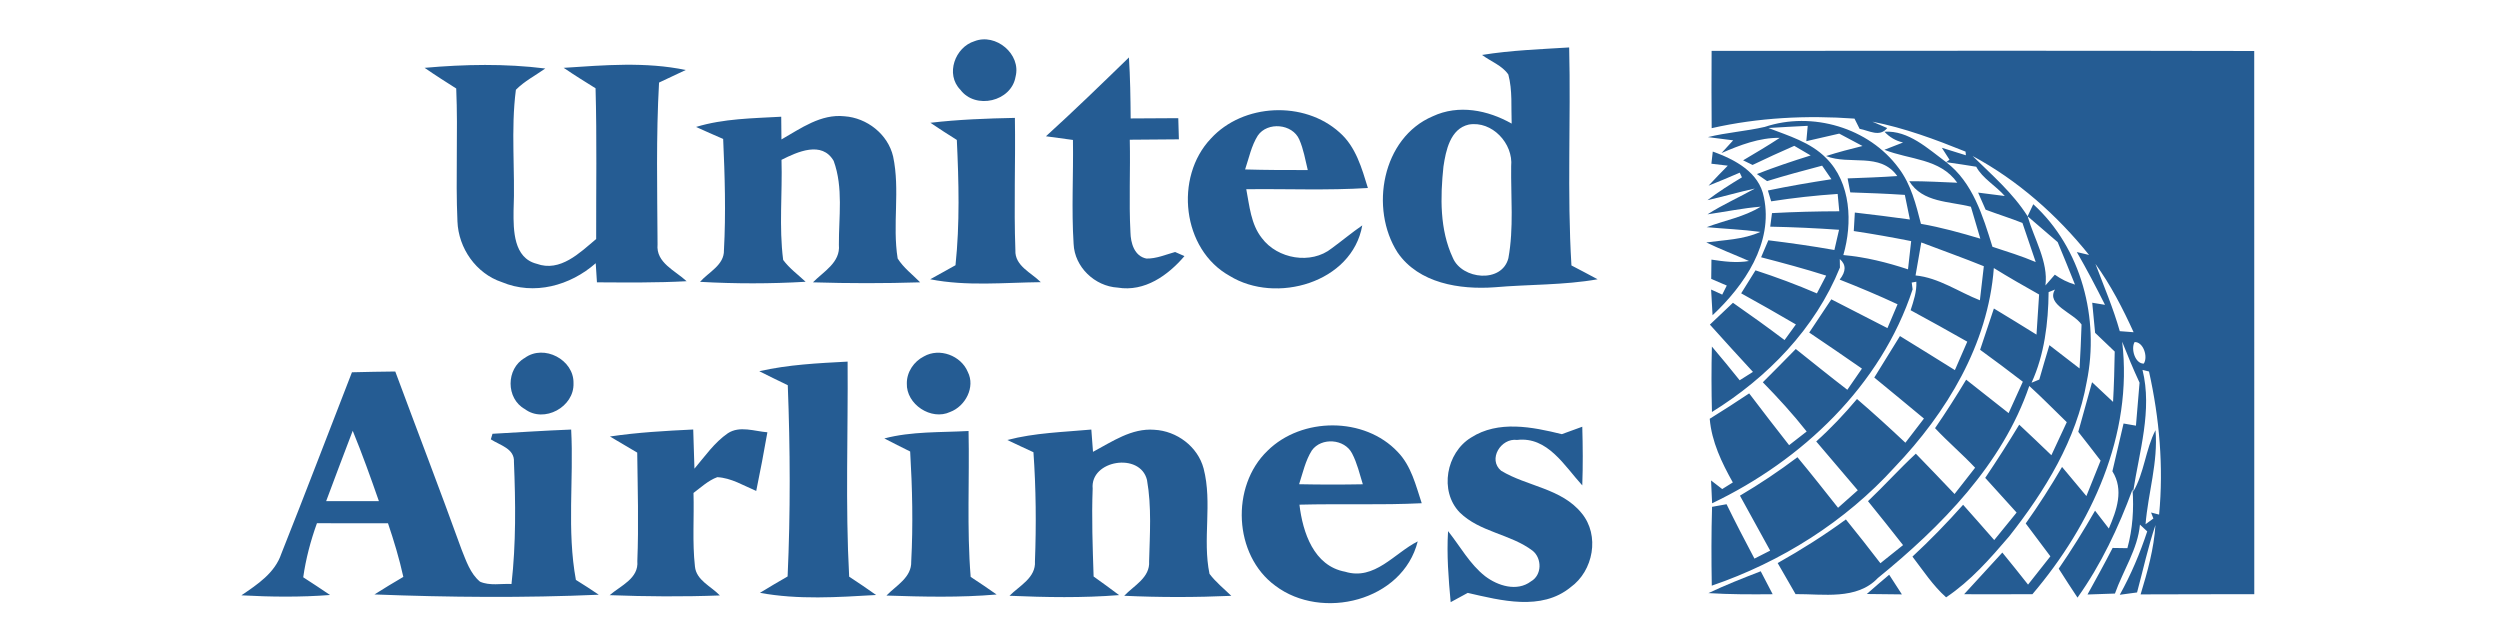
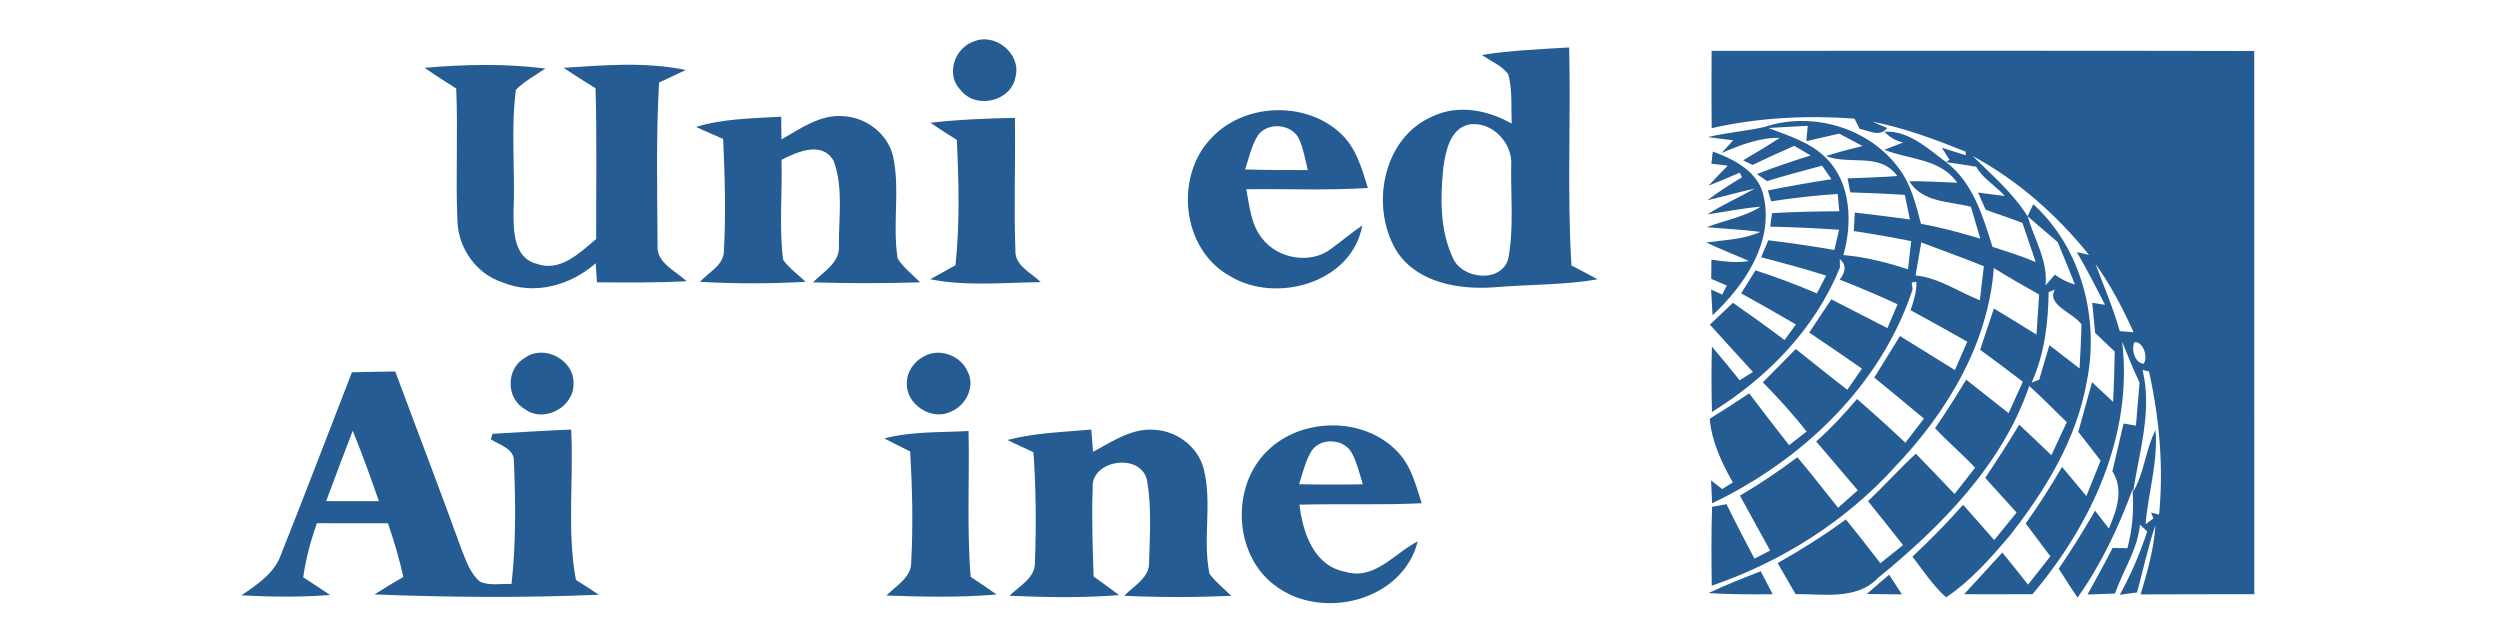
<svg xmlns="http://www.w3.org/2000/svg" width="450pt" height="116pt" viewBox="0 0 450 116" version="1.1">
  <g id="#16518cec">
    <path fill="#16518c" opacity="0.93" d=" M 175.42 7.41 C 179.25 5.92 183.85 9.75 182.80 13.81 C 182.05 18.28 175.59 19.78 172.87 16.16 C 170.13 13.38 171.89 8.49 175.42 7.41 Z" />
    <path fill="#16518c" opacity="0.93" d=" M 266.77 9.89 C 271.95 9.05 277.21 8.87 282.45 8.54 C 282.77 21.62 282.06 34.72 282.86 47.78 C 284.43 48.60 286.00 49.42 287.57 50.27 C 281.45 51.35 275.20 51.17 269.03 51.71 C 262.77 52.16 255.38 51.01 251.57 45.46 C 246.49 37.56 248.77 24.80 257.90 20.93 C 262.53 18.76 267.81 19.81 272.10 22.25 C 271.98 19.31 272.27 16.29 271.50 13.41 C 270.37 11.77 268.33 11.06 266.77 9.89 M 264.39 22.42 C 261.04 23.17 260.25 27.10 259.82 29.99 C 259.25 35.45 259.13 41.34 261.51 46.41 C 263.15 50.32 270.35 51.04 271.51 46.47 C 272.50 41.03 271.94 35.44 272.01 29.93 C 272.42 25.84 268.57 21.70 264.39 22.42 Z" />
    <path fill="#16518c" opacity="0.93" d=" M 308.09 9.16 C 340.65 9.15 373.20 9.10 405.76 9.18 C 405.78 41.77 405.76 74.36 405.77 106.95 C 398.95 106.98 392.13 106.95 385.31 106.99 C 386.55 102.91 387.71 98.78 387.98 94.51 C 386.64 98.48 385.76 102.59 384.67 106.64 C 383.89 106.74 382.34 106.96 381.56 107.06 C 383.58 103.43 385.20 99.60 386.50 95.65 C 386.17 95.34 385.51 94.73 385.19 94.43 C 384.81 98.80 382.15 102.71 380.69 106.84 C 379.04 106.90 377.39 106.96 375.75 107.01 C 377.28 104.23 378.82 101.46 380.27 98.63 C 380.93 98.64 382.26 98.66 382.93 98.67 C 383.88 95.22 384.11 91.65 383.86 88.09 C 381.33 94.94 378.21 101.60 373.95 107.57 C 372.80 105.84 371.68 104.11 370.57 102.36 C 372.90 98.98 375.06 95.48 377.11 91.92 C 377.93 92.99 378.76 94.06 379.59 95.13 C 381.01 91.82 382.33 88.18 380.23 84.83 C 380.89 81.96 381.59 79.10 382.24 76.23 C 382.80 76.33 383.91 76.52 384.47 76.62 C 384.69 74.04 384.91 71.46 385.12 68.88 C 383.99 66.46 382.97 63.99 381.99 61.51 C 383.98 78.25 376.47 94.45 365.84 106.95 C 361.74 106.97 357.64 106.98 353.54 106.96 C 355.83 104.46 358.14 101.97 360.42 99.46 C 361.98 101.36 363.52 103.29 365.05 105.23 C 366.40 103.53 367.74 101.84 369.07 100.14 C 367.59 98.17 366.10 96.20 364.63 94.22 C 366.97 90.94 369.14 87.53 371.17 84.05 C 372.63 85.80 374.08 87.55 375.55 89.29 C 376.40 87.16 377.25 85.04 378.11 82.91 C 376.78 81.17 375.44 79.44 374.09 77.73 C 374.93 74.75 375.75 71.78 376.57 68.80 C 377.83 69.98 379.08 71.16 380.35 72.34 C 380.52 69.32 380.60 66.30 380.65 63.28 C 379.47 62.15 378.29 61.03 377.12 59.91 C 376.94 58.10 376.77 56.30 376.60 54.49 C 377.17 54.58 378.33 54.77 378.90 54.87 C 377.29 51.66 375.62 48.48 373.83 45.37 C 374.38 45.50 375.48 45.76 376.03 45.89 C 370.25 38.69 363.21 32.47 355.07 28.08 C 358.54 31.50 362.32 34.74 364.97 38.93 C 366.14 43.00 368.72 47.13 368.18 51.38 C 368.61 50.89 369.45 49.92 369.87 49.44 C 370.96 50.23 372.17 50.83 373.50 51.23 C 372.48 48.67 371.44 46.12 370.38 43.58 C 368.57 42.03 366.77 40.48 364.97 38.93 C 365.22 38.39 365.73 37.30 365.99 36.76 C 374.68 44.68 377.94 57.38 375.61 68.73 C 373.77 79.15 368.10 88.37 361.64 96.56 C 358.22 100.56 354.70 104.58 350.30 107.52 C 347.91 105.39 346.17 102.70 344.24 100.19 C 347.43 97.23 350.47 94.11 353.36 90.86 C 355.24 92.96 357.10 95.09 358.96 97.21 C 360.31 95.56 361.65 93.92 362.99 92.26 C 361.11 90.18 359.22 88.10 357.34 86.02 C 359.45 82.88 361.50 79.68 363.46 76.44 C 365.41 78.25 367.33 80.10 369.25 81.94 C 370.18 79.96 371.10 77.97 372.02 75.99 C 369.77 73.82 367.59 71.57 365.27 69.47 C 360.47 83.57 349.41 94.78 338.01 104.05 C 334.23 108.05 328.16 106.90 323.20 106.94 C 322.13 105.07 321.05 103.22 319.98 101.35 C 324.22 98.97 328.34 96.37 332.26 93.50 C 334.37 96.09 336.43 98.72 338.47 101.38 C 339.83 100.30 341.19 99.21 342.55 98.12 C 340.47 95.46 338.36 92.83 336.24 90.21 C 339.18 87.42 341.88 84.41 344.85 81.66 C 347.19 84.07 349.51 86.49 351.82 88.92 C 353.05 87.35 354.29 85.77 355.52 84.19 C 353.19 81.71 350.61 79.53 348.31 77.07 C 350.27 74.22 352.13 71.30 353.91 68.34 C 356.46 70.34 359.00 72.36 361.55 74.36 C 362.40 72.48 363.25 70.59 364.11 68.71 C 361.58 66.75 359.00 64.84 356.42 62.96 C 357.25 60.48 358.07 58.00 358.90 55.53 C 361.47 57.07 364.02 58.65 366.57 60.23 C 366.73 57.82 366.89 55.42 367.04 53.01 C 364.30 51.47 361.56 49.91 358.89 48.25 C 357.85 62.02 350.39 74.30 341.05 84.08 C 332.15 93.89 320.63 101.14 308.12 105.42 C 308.04 100.69 308.03 95.96 308.17 91.23 C 308.82 91.11 310.13 90.87 310.78 90.76 C 312.39 94.05 314.08 97.31 315.80 100.55 C 316.51 100.19 317.92 99.47 318.63 99.11 C 316.81 95.82 315.01 92.52 313.19 89.22 C 316.77 87.11 320.22 84.80 323.54 82.30 C 326.03 85.29 328.43 88.35 330.85 91.40 C 332.03 90.35 333.21 89.30 334.40 88.25 C 331.91 85.32 329.41 82.39 326.92 79.46 C 329.56 77.10 331.98 74.53 334.26 71.82 C 337.23 74.37 340.12 77.01 342.97 79.69 C 344.09 78.25 345.20 76.79 346.31 75.34 C 343.34 72.86 340.35 70.41 337.37 67.96 C 338.92 65.48 340.46 62.99 341.99 60.49 C 345.30 62.50 348.58 64.58 351.88 66.62 C 352.62 64.92 353.37 63.21 354.11 61.50 C 350.73 59.58 347.33 57.69 343.91 55.84 C 344.45 54.17 345.03 52.50 344.94 50.71 L 344.11 50.86 L 344.27 52.08 C 338.59 69.41 324.36 82.87 308.18 90.59 C 308.13 89.56 308.04 87.50 307.99 86.48 C 308.50 86.87 309.50 87.64 310.00 88.03 C 310.48 87.73 311.43 87.13 311.91 86.84 C 309.91 83.27 308.10 79.52 307.75 75.38 C 310.15 73.90 312.51 72.37 314.85 70.81 C 317.22 73.94 319.62 77.04 322.04 80.13 C 323.09 79.31 324.14 78.49 325.20 77.67 C 322.75 74.56 320.08 71.64 317.31 68.81 C 319.30 66.82 321.28 64.83 323.24 62.82 C 326.32 65.27 329.39 67.76 332.52 70.16 C 333.39 68.89 334.27 67.62 335.15 66.35 C 332.00 64.16 328.84 62.00 325.66 59.86 C 326.97 57.86 328.30 55.87 329.64 53.88 C 333.01 55.60 336.38 57.32 339.74 59.06 C 340.34 57.63 340.95 56.20 341.56 54.77 C 338.13 53.17 334.65 51.71 331.14 50.33 C 332.31 48.86 332.32 47.63 331.16 46.63 L 331.19 48.15 C 326.72 59.18 318.15 67.96 308.15 74.16 C 308.05 70.23 308.04 66.31 308.14 62.38 C 309.85 64.38 311.50 66.41 313.14 68.45 C 313.74 68.08 314.93 67.32 315.53 66.94 C 312.94 64.11 310.33 61.30 307.78 58.43 C 309.16 57.12 310.55 55.81 311.93 54.50 C 315.07 56.68 318.17 58.91 321.22 61.21 C 321.90 60.27 322.58 59.33 323.26 58.40 C 319.99 56.49 316.72 54.62 313.41 52.80 C 314.27 51.42 315.13 50.04 315.99 48.66 C 319.73 49.88 323.42 51.25 327.04 52.81 C 327.59 51.74 328.15 50.68 328.71 49.61 C 324.84 48.38 320.92 47.33 317.00 46.31 C 317.32 45.54 317.97 44.01 318.30 43.25 C 322.28 43.74 326.24 44.30 330.19 45.00 C 330.47 43.79 330.75 42.57 331.03 41.36 C 326.90 41.07 322.77 40.88 318.64 40.80 C 318.72 40.19 318.88 38.97 318.96 38.36 C 322.99 38.14 327.03 38.04 331.07 38.03 C 330.99 37.25 330.85 35.69 330.78 34.91 C 326.77 35.18 322.78 35.62 318.81 36.24 C 318.67 35.75 318.37 34.78 318.22 34.29 C 322.01 33.50 325.83 32.85 329.66 32.26 C 329.24 31.65 328.40 30.43 327.98 29.82 C 324.66 30.70 321.35 31.58 318.08 32.60 C 317.62 32.28 316.70 31.65 316.24 31.33 C 319.42 30.08 322.66 29.00 325.92 27.98 C 325.18 27.55 323.71 26.68 322.97 26.25 C 320.45 27.36 317.94 28.49 315.46 29.69 C 315.03 29.48 314.18 29.07 313.76 28.86 C 315.98 27.54 318.21 26.23 320.37 24.81 C 316.66 24.77 313.21 26.11 309.87 27.55 C 310.56 26.78 311.26 26.02 311.97 25.26 C 310.44 25.08 308.93 24.88 307.42 24.68 C 310.79 23.85 314.29 23.62 317.67 22.84 C 326.17 19.99 336.42 22.98 341.76 30.26 C 343.98 33.18 344.88 36.80 345.77 40.29 C 349.39 40.92 352.94 41.91 356.46 42.96 C 355.90 41.04 355.33 39.12 354.76 37.21 C 350.88 36.22 346.05 36.48 343.67 32.62 C 346.55 32.60 349.43 32.78 352.31 32.89 C 349.20 28.48 343.71 28.78 339.19 26.96 C 340.03 26.64 341.71 25.98 342.55 25.65 C 341.24 25.35 340.12 24.70 339.20 23.71 C 343.52 23.43 347.02 26.76 350.31 29.19 C 355.09 32.81 356.93 38.90 358.64 44.42 C 361.26 45.28 363.89 46.09 366.43 47.17 C 365.65 44.82 364.85 42.48 364.04 40.13 C 361.85 39.26 359.61 38.57 357.41 37.74 C 357.07 36.97 356.40 35.44 356.06 34.67 C 357.26 34.82 359.66 35.12 360.86 35.28 C 359.27 33.44 356.84 32.12 355.72 30.01 C 353.91 29.72 352.11 29.44 350.31 29.19 L 350.91 28.75 C 350.57 28.21 349.88 27.13 349.53 26.60 C 350.97 27.05 352.42 27.50 353.86 27.95 L 353.80 27.29 C 348.34 25.09 342.81 23.03 337.02 21.90 C 337.69 22.18 339.03 22.76 339.70 23.05 C 338.32 24.76 336.45 23.50 334.73 23.19 C 334.50 22.73 334.04 21.81 333.81 21.35 C 325.21 20.73 316.51 21.16 308.10 23.07 C 308.06 18.43 308.06 13.79 308.09 9.16 M 318.31 23.04 C 321.93 24.44 325.87 25.59 328.68 28.43 C 333.21 32.89 333.47 40.17 331.80 45.91 C 335.77 46.26 339.65 47.23 343.44 48.48 C 343.63 46.78 343.82 45.09 344.01 43.40 C 340.58 42.72 337.14 42.11 333.68 41.59 C 333.74 40.48 333.80 39.37 333.87 38.26 C 337.18 38.63 340.48 39.06 343.78 39.51 C 343.48 38.03 343.17 36.56 342.87 35.08 C 339.60 34.86 336.32 34.74 333.05 34.63 C 332.93 34.00 332.69 32.74 332.57 32.11 C 335.55 32.00 338.53 31.90 341.51 31.69 C 338.42 27.34 332.97 29.78 328.69 28.09 C 330.85 27.39 333.05 26.83 335.25 26.28 C 333.85 25.53 332.45 24.79 331.06 24.05 C 329.08 24.51 327.11 24.97 325.14 25.41 C 325.20 24.72 325.32 23.34 325.39 22.65 C 323.02 22.77 320.66 22.89 318.31 23.04 M 345.83 43.64 C 345.50 45.62 345.15 47.60 344.80 49.58 C 348.97 49.99 352.54 52.54 356.38 54.05 C 356.63 52.01 356.86 49.96 357.09 47.92 C 353.37 46.41 349.58 45.07 345.83 43.64 M 377.18 47.50 C 378.70 51.52 380.39 55.48 381.56 59.61 C 382.19 59.66 383.43 59.75 384.05 59.80 C 382.10 55.52 379.94 51.32 377.18 47.50 M 368.75 52.58 C 368.69 58.12 368.00 63.82 365.68 68.89 C 366.03 68.75 366.72 68.46 367.07 68.32 C 367.66 66.25 368.27 64.19 368.89 62.13 C 370.70 63.52 372.51 64.92 374.32 66.32 C 374.48 63.68 374.59 61.05 374.68 58.41 C 373.24 56.31 368.24 54.87 369.90 52.12 C 369.62 52.24 369.04 52.47 368.75 52.58 M 384.23 61.57 C 383.52 62.77 384.31 65.49 385.88 65.45 C 386.68 64.24 385.81 61.52 384.23 61.57 M 385.65 66.58 C 387.45 73.84 385.06 81.32 383.96 88.53 C 385.98 85.15 386.17 80.96 387.99 77.43 C 388.48 83.18 386.66 88.71 386.20 94.36 C 386.55 94.10 387.26 93.59 387.61 93.33 L 387.19 92.25 L 388.64 92.63 C 389.46 84.01 388.70 75.31 386.82 66.87 L 385.65 66.58 Z" />
-     <path fill="#16518c" opacity="0.93" d=" M 188.27 24.53 C 193.36 19.91 198.28 15.13 203.21 10.34 C 203.44 14.00 203.49 17.66 203.52 21.32 C 206.38 21.30 209.23 21.29 212.09 21.27 C 212.13 22.54 212.16 23.81 212.20 25.08 C 209.25 25.11 206.31 25.12 203.36 25.15 C 203.49 30.70 203.19 36.26 203.48 41.80 C 203.52 43.73 204.17 46.10 206.35 46.54 C 208.14 46.58 209.82 45.83 211.52 45.36 C 211.94 45.55 212.78 45.92 213.20 46.10 C 210.22 49.59 206.02 52.57 201.19 51.77 C 197.06 51.53 193.42 48.07 193.25 43.90 C 192.85 37.67 193.23 31.43 193.13 25.19 C 191.51 24.98 189.89 24.76 188.27 24.53 Z" />
    <path fill="#16518c" opacity="0.93" d=" M 76.43 12.21 C 83.65 11.57 90.95 11.43 98.15 12.33 C 96.38 13.59 94.40 14.60 92.86 16.16 C 91.92 23.39 92.76 30.73 92.44 38.01 C 92.41 41.46 92.44 46.43 96.60 47.48 C 100.84 49.03 104.36 45.50 107.31 43.02 C 107.29 33.97 107.45 24.93 107.20 15.89 C 105.27 14.69 103.34 13.49 101.46 12.21 C 108.76 11.73 116.21 11.09 123.43 12.60 C 121.83 13.37 120.23 14.12 118.63 14.86 C 118.08 24.55 118.31 34.28 118.36 43.98 C 118.04 47.31 121.55 48.70 123.59 50.62 C 118.21 50.91 112.83 50.85 107.45 50.82 C 107.40 49.96 107.29 48.24 107.23 47.38 C 102.64 51.42 96.14 53.22 90.33 50.78 C 85.70 49.24 82.52 44.68 82.34 39.85 C 81.99 31.88 82.46 23.90 82.12 15.93 C 80.21 14.72 78.29 13.50 76.43 12.21 Z" />
    <path fill="#16518c" opacity="0.93" d=" M 217.96 24.94 C 223.77 18.59 234.75 18.09 241.12 23.84 C 244.05 26.40 245.12 30.26 246.22 33.84 C 238.93 34.30 231.63 33.97 224.33 34.06 C 224.91 37.07 225.16 40.36 227.13 42.85 C 229.94 46.62 235.99 47.68 239.72 44.69 C 241.57 43.34 243.32 41.87 245.21 40.57 C 243.39 50.91 229.64 54.79 221.34 49.66 C 212.77 44.92 211.35 31.89 217.96 24.94 M 226.40 24.41 C 225.24 26.26 224.81 28.45 224.12 30.50 C 227.88 30.61 231.64 30.62 235.40 30.61 C 234.95 28.76 234.64 26.86 233.87 25.11 C 232.64 22.27 228.14 21.86 226.40 24.41 Z" />
    <path fill="#16518c" opacity="0.93" d=" M 125.29 22.85 C 130.25 21.34 135.48 21.30 140.62 21.01 C 140.63 22.37 140.64 23.73 140.66 25.10 C 144.15 23.11 147.77 20.47 152.01 20.93 C 156.06 21.21 159.83 24.17 160.76 28.16 C 162.05 34.21 160.60 40.46 161.58 46.53 C 162.63 48.21 164.26 49.42 165.63 50.82 C 159.20 51.02 152.76 51.02 146.33 50.82 C 148.24 48.87 151.30 47.25 151.00 44.08 C 150.97 39.07 151.82 33.75 150.06 28.96 C 147.95 25.31 143.53 27.33 140.67 28.77 C 140.85 34.77 140.20 40.82 140.97 46.79 C 142.09 48.31 143.64 49.43 145.01 50.72 C 138.68 51.09 132.33 51.09 126.01 50.73 C 127.55 48.97 130.38 47.72 130.31 45.03 C 130.67 38.37 130.47 31.68 130.17 25.01 C 128.53 24.30 126.90 23.59 125.29 22.85 Z" />
    <path fill="#16518c" opacity="0.93" d=" M 167.47 22.10 C 172.52 21.51 177.60 21.32 182.68 21.22 C 182.81 29.16 182.48 37.11 182.77 45.05 C 182.64 47.86 185.64 49.08 187.34 50.79 C 180.72 50.86 174.00 51.56 167.44 50.27 C 168.95 49.41 170.47 48.57 171.99 47.74 C 172.78 40.25 172.58 32.70 172.23 25.19 C 170.63 24.18 169.03 23.16 167.47 22.10 Z" />
    <path fill="#16518c" opacity="0.93" d=" M 308.30 27.28 C 312.24 28.70 316.65 30.97 317.50 35.51 C 319.24 43.73 313.98 51.38 308.26 56.74 C 308.16 55.20 308.07 53.66 308.00 52.12 C 308.50 52.35 309.50 52.80 310.00 53.03 C 310.20 52.62 310.62 51.80 310.82 51.40 C 309.88 51.00 308.95 50.60 308.02 50.20 C 308.03 49.33 308.05 47.60 308.06 46.73 C 310.29 47.07 312.57 47.37 314.82 46.98 C 312.26 45.85 309.65 44.86 307.13 43.64 C 310.40 43.18 313.81 43.14 316.87 41.74 C 313.66 41.31 310.43 41.19 307.21 40.89 C 310.45 39.66 313.95 39.06 316.93 37.20 C 313.70 37.46 310.54 38.13 307.35 38.58 C 310.08 36.83 313.05 35.53 315.87 33.94 C 313.01 34.55 310.20 35.39 307.35 36.03 C 309.32 34.52 311.42 33.20 313.55 31.92 L 313.15 31.08 C 311.29 31.88 309.43 32.68 307.54 33.42 C 308.67 32.20 309.83 31.01 311.00 29.82 C 310.01 29.70 309.03 29.58 308.05 29.47 C 308.11 28.92 308.23 27.83 308.30 27.28 Z" />
    <path fill="#16518c" opacity="0.93" d=" M 94.47 64.42 C 97.91 61.90 103.34 64.75 103.23 68.99 C 103.39 73.25 97.93 76.23 94.48 73.64 C 91.04 71.74 91.06 66.35 94.47 64.42 Z" />
    <path fill="#16518c" opacity="0.93" d=" M 166.31 64.15 C 169.11 62.55 172.98 64.00 174.20 66.94 C 175.60 69.67 173.77 73.13 171.03 74.15 C 167.62 75.76 163.09 72.77 163.23 69.00 C 163.21 66.96 164.51 65.05 166.31 64.15 Z" />
-     <path fill="#16518c" opacity="0.93" d=" M 136.67 66.82 C 141.89 65.63 147.24 65.37 152.57 65.09 C 152.67 77.99 152.15 90.91 152.85 103.80 C 154.48 104.88 156.11 105.96 157.70 107.10 C 150.75 107.50 143.69 107.98 136.79 106.71 C 138.44 105.70 140.10 104.72 141.77 103.76 C 142.29 92.30 142.24 80.80 141.80 69.34 C 140.09 68.51 138.37 67.68 136.67 66.82 Z" />
    <path fill="#16518c" opacity="0.93" d=" M 63.35 67.01 C 65.95 66.94 68.55 66.90 71.15 66.87 C 75.11 77.55 79.21 88.19 83.08 98.91 C 83.91 100.96 84.64 103.23 86.40 104.70 C 88.17 105.48 90.19 105.02 92.07 105.12 C 92.89 97.84 92.81 90.48 92.51 83.17 C 92.66 80.73 89.97 80.15 88.35 79.08 C 88.42 78.83 88.57 78.33 88.65 78.08 C 93.37 77.82 98.08 77.50 102.81 77.32 C 103.29 86.33 102.02 95.46 103.66 104.38 C 105.05 105.24 106.42 106.13 107.78 107.05 C 94.34 107.64 80.84 107.52 67.40 107.00 C 69.11 105.91 70.85 104.87 72.60 103.84 C 71.88 100.57 70.91 97.36 69.84 94.19 C 65.58 94.17 61.31 94.17 57.05 94.18 C 55.91 97.34 55.05 100.59 54.58 103.91 C 56.20 104.96 57.81 106.01 59.41 107.10 C 54.10 107.51 48.76 107.45 43.45 107.16 C 46.33 105.20 49.47 103.16 50.64 99.67 C 54.96 88.82 59.11 77.90 63.35 67.01 M 63.49 77.54 C 61.87 81.75 60.29 85.98 58.71 90.20 C 61.87 90.21 65.04 90.21 68.20 90.20 C 66.72 85.95 65.20 81.71 63.49 77.54 Z" />
-     <path fill="#16518c" opacity="0.93" d=" M 109.79 78.57 C 114.76 77.83 119.77 77.55 124.78 77.31 C 124.87 79.66 124.93 82.01 125.00 84.36 C 126.89 82.13 128.59 79.65 131.02 77.98 C 133.16 76.59 135.80 77.63 138.13 77.81 C 137.52 81.34 136.84 84.86 136.12 88.37 C 133.84 87.41 131.63 86.02 129.11 85.89 C 127.48 86.49 126.20 87.71 124.83 88.73 C 124.96 93.14 124.60 97.57 125.09 101.97 C 125.33 104.47 128.03 105.54 129.57 107.18 C 122.96 107.43 116.34 107.38 109.74 107.13 C 111.72 105.41 115.00 104.14 114.72 101.00 C 114.98 94.50 114.78 87.98 114.70 81.47 C 113.06 80.51 111.42 79.55 109.79 78.57 Z" />
    <path fill="#16518c" opacity="0.93" d=" M 181.32 79.20 C 186.26 77.90 191.39 77.78 196.44 77.32 C 196.54 78.65 196.64 79.99 196.74 81.33 C 200.18 79.50 203.70 77.03 207.79 77.36 C 211.82 77.57 215.60 80.38 216.65 84.33 C 218.26 90.54 216.42 97.06 217.71 103.29 C 218.83 104.78 220.30 105.95 221.63 107.25 C 215.21 107.53 208.78 107.54 202.36 107.24 C 204.10 105.40 207.04 103.97 206.84 101.03 C 206.97 96.17 207.31 91.21 206.46 86.40 C 205.25 81.35 196.20 82.81 196.68 87.95 C 196.48 93.22 196.68 98.50 196.85 103.77 C 198.39 104.87 199.93 105.98 201.44 107.12 C 194.88 107.64 188.28 107.52 181.71 107.24 C 183.51 105.42 186.49 104.00 186.29 101.02 C 186.54 94.48 186.48 87.92 186.02 81.40 C 184.45 80.68 182.88 79.95 181.32 79.20 Z" />
    <path fill="#16518c" opacity="0.93" d=" M 228.15 81.14 C 234.31 75.04 245.63 74.98 251.61 81.37 C 254.03 83.88 254.85 87.37 255.91 90.58 C 248.58 90.94 241.23 90.65 233.90 90.84 C 234.49 95.82 236.47 101.87 242.12 102.91 C 247.44 104.54 250.97 99.57 255.19 97.45 C 252.49 108.20 237.93 111.78 229.54 105.42 C 222.04 99.91 221.50 87.52 228.15 81.14 M 236.13 81.08 C 234.97 82.93 234.51 85.10 233.84 87.16 C 237.67 87.24 241.49 87.24 245.31 87.17 C 244.73 85.30 244.29 83.36 243.37 81.61 C 242.02 78.98 237.84 78.68 236.13 81.08 Z" />
-     <path fill="#16518c" opacity="0.93" d=" M 264.78 78.77 C 269.69 75.61 275.82 76.84 281.13 78.15 C 282.35 77.70 283.58 77.25 284.81 76.81 C 284.91 80.33 284.94 83.85 284.81 87.37 C 281.62 83.89 278.58 78.53 273.07 79.19 C 270.17 78.80 267.76 82.69 270.20 84.73 C 274.86 87.56 281.08 87.89 284.70 92.38 C 288.00 96.37 286.82 102.75 282.70 105.71 C 277.44 110.01 270.17 108.09 264.19 106.72 C 263.16 107.28 262.14 107.83 261.12 108.39 C 260.73 104.14 260.39 99.87 260.65 95.60 C 262.84 98.34 264.54 101.54 267.34 103.73 C 269.61 105.45 273.06 106.55 275.57 104.65 C 277.57 103.52 277.58 100.51 275.87 99.13 C 271.89 96.11 266.36 95.80 262.74 92.23 C 259.03 88.38 260.33 81.49 264.78 78.77 Z" />
    <path fill="#16518c" opacity="0.93" d=" M 159.18 78.92 C 164.12 77.62 169.28 77.86 174.34 77.58 C 174.53 86.33 174.01 95.10 174.72 103.84 C 176.29 104.87 177.85 105.92 179.39 107.01 C 172.79 107.58 166.17 107.42 159.56 107.20 C 161.30 105.39 164.12 103.95 164.02 101.06 C 164.37 94.48 164.22 87.86 163.83 81.27 C 162.27 80.50 160.72 79.72 159.18 78.92 Z" />
    <path fill="#16518c" opacity="0.93" d=" M 307.52 106.76 C 310.59 105.30 313.75 104.06 316.93 102.83 C 317.64 104.21 318.36 105.58 319.08 106.96 C 315.22 107.00 311.36 107.00 307.52 106.76 Z" />
    <path fill="#16518c" opacity="0.93" d=" M 336.02 106.92 C 337.35 105.75 338.69 104.60 340.05 103.45 C 340.81 104.62 341.57 105.80 342.34 106.99 C 340.23 106.97 338.12 106.95 336.02 106.92 Z" />
  </g>
</svg>